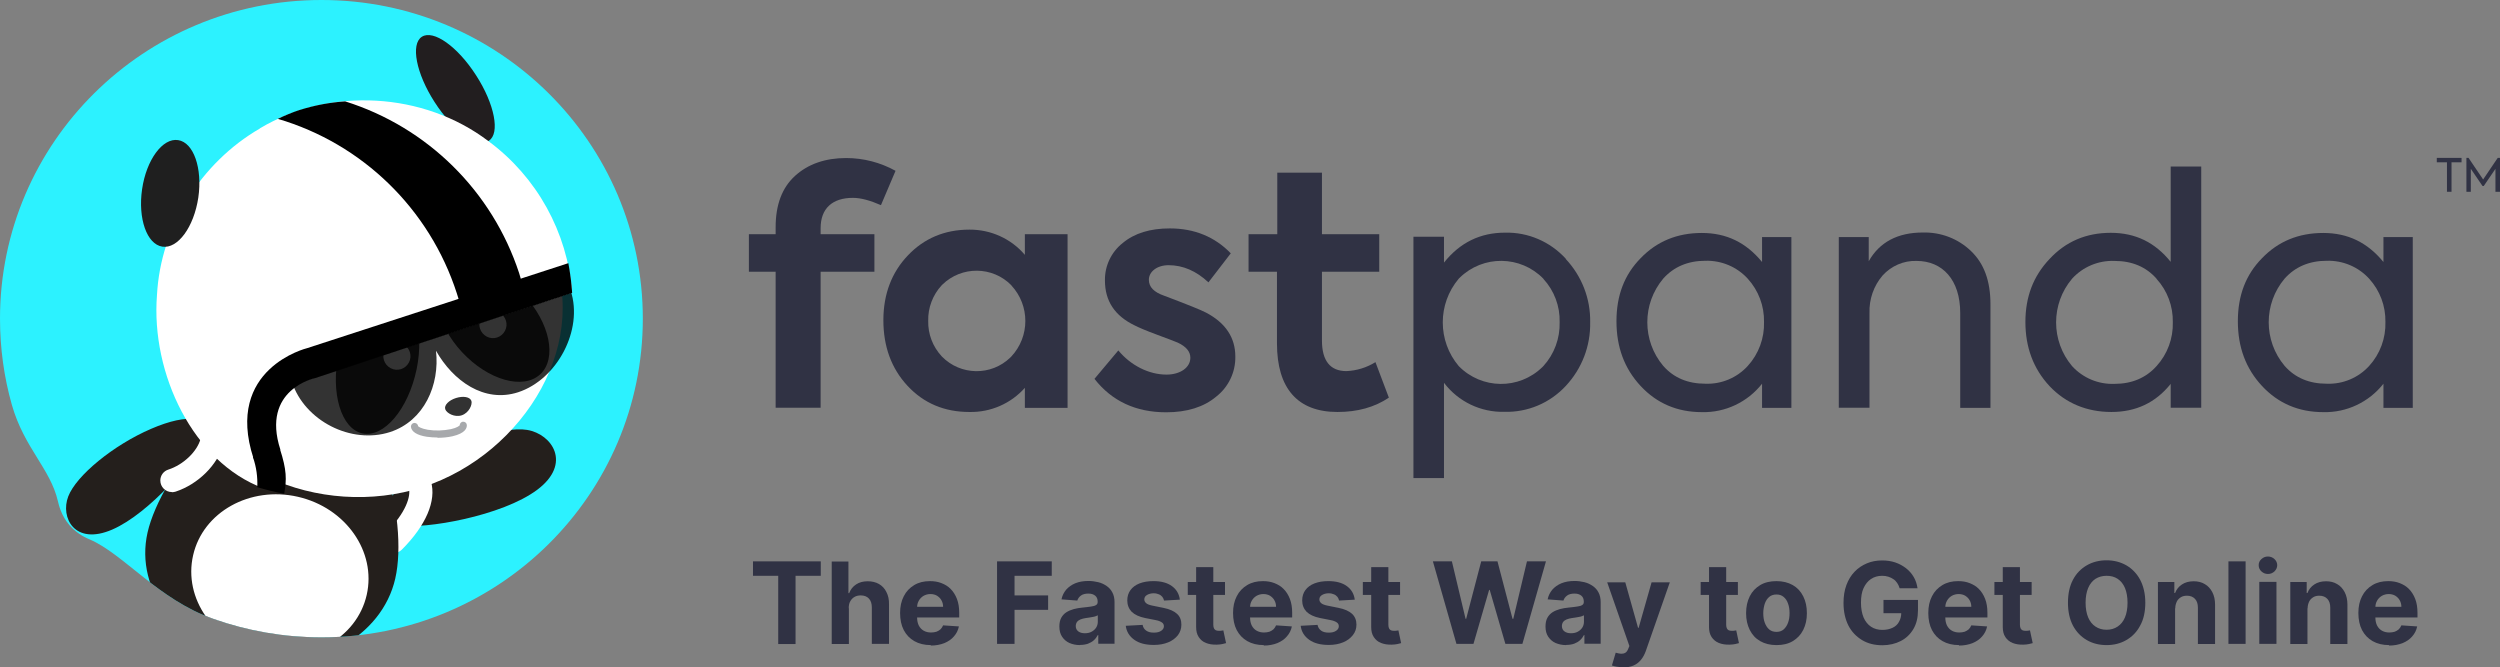
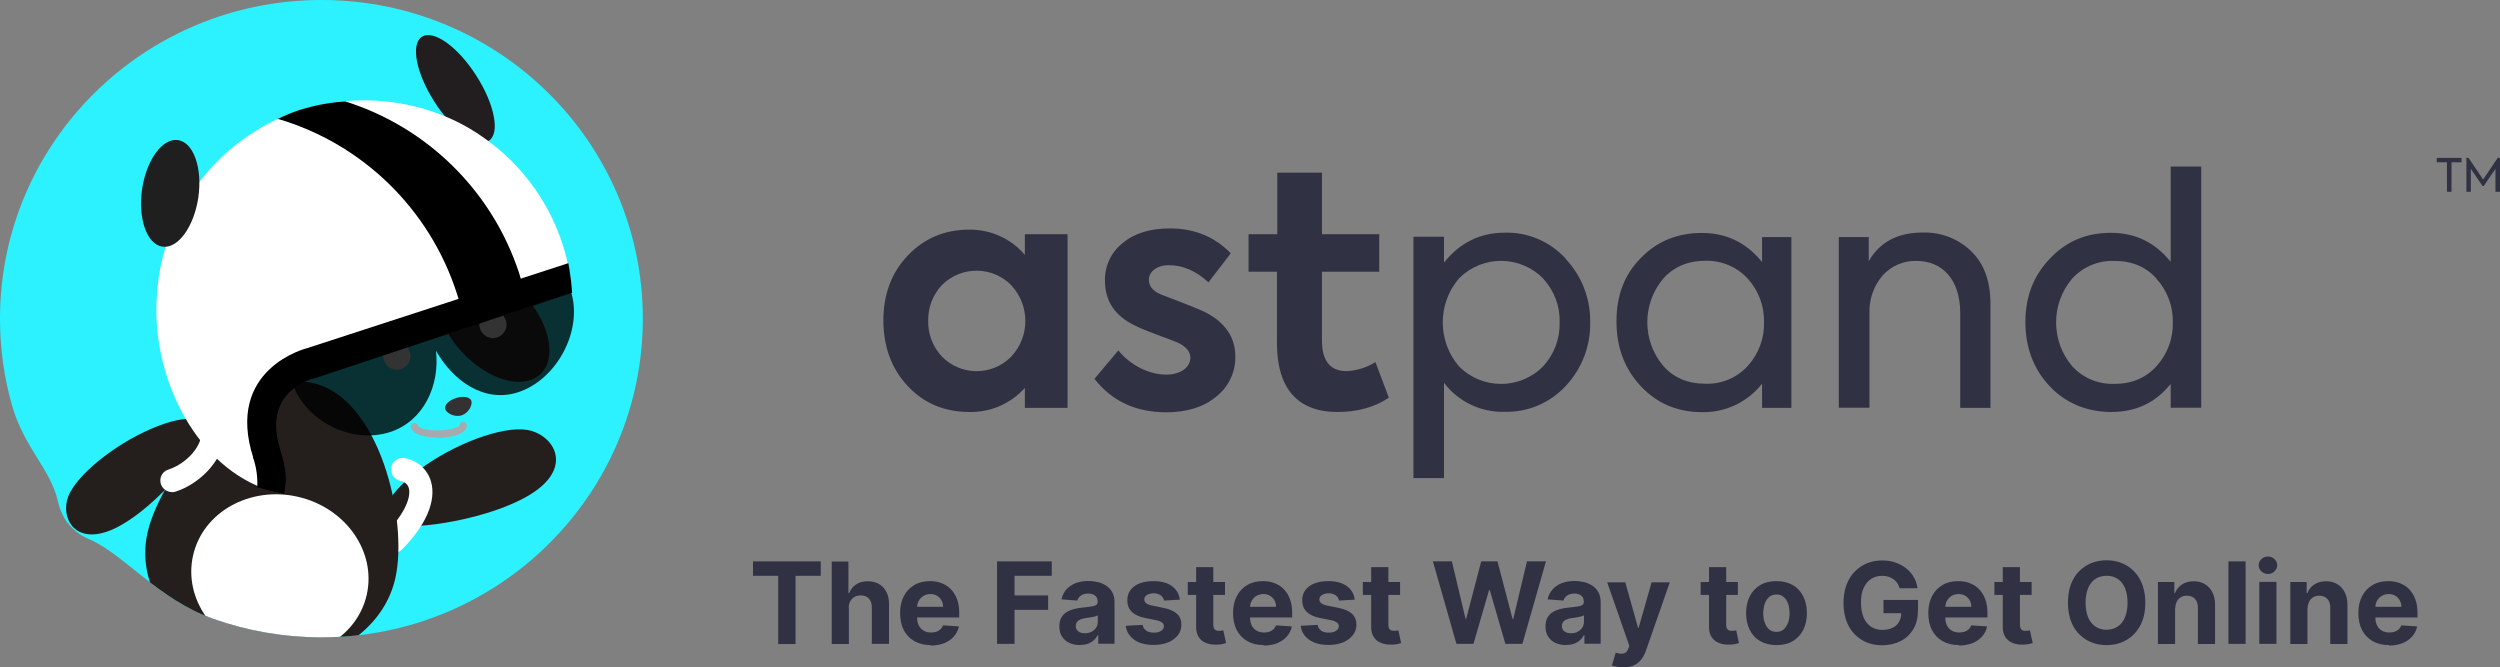
<svg xmlns="http://www.w3.org/2000/svg" id="katman_2" data-name="katman 2" viewBox="0 0 164.51 43.9">
  <rect x="0" y="0" width="164.51" height="43.9" fill="#808080" stroke="none" />
  <defs>
    <clipPath id="clippath">
      <path d="M21.15,0c11.68,0,21.15,9.39,21.15,20.97s-9.47,20.97-21.15,20.97c-2.49,0-4.88-.43-7.09-1.21-3.65-1.29-5.92-4.27-8.15-5.23-.19-.08-.8-.33-1.32-.92-.57-.65-.72-1.36-.78-1.6-.5-2.15-2.22-3.5-3.03-6.34-.51-1.8-.78-3.71-.78-5.67C0,9.39,9.47,0,21.15,0Z" fill="#2cf2ff" />
    </clipPath>
    <clipPath id="clippath-1">
      <rect x="-.49" y="41.76" width="13.86" height="21.4" fill="none" />
    </clipPath>
    <clipPath id="clippath-2">
      <rect x="7.29" y="38.25" width="6.75" height="6.85" fill="none" />
    </clipPath>
    <clipPath id="clippath-3">
      <rect x="19.2" y="7.22" width="12.12" height="12.12" fill="none" />
    </clipPath>
    <clipPath id="clippath-4">
      <rect x="19.19" y="19.15" width="18.58" height="9.5" fill="none" />
    </clipPath>
  </defs>
  <g id="katman_1" data-name="katman 1">
    <g>
      <g id="Group_10998" data-name="Group 10998">
        <g id="Group_11019" data-name="Group 11019">
          <g>
            <path d="M21.15,0c11.68,0,21.15,9.39,21.15,20.97s-9.47,20.97-21.15,20.97c-2.49,0-4.88-.43-7.09-1.21-3.65-1.29-5.92-4.27-8.15-5.23-.19-.08-.8-.33-1.32-.92-.57-.65-.72-1.36-.78-1.6-.5-2.15-2.22-3.5-3.03-6.34-.51-1.8-.78-3.71-.78-5.67C0,9.39,9.47,0,21.15,0Z" fill="#2cf2ff" />
            <g clip-path="url(#clippath)">
              <g id="Group_11012" data-name="Group 11012">
                <g id="Group_11002" data-name="Group 11002" isolation="isolate" opacity=".75">
                  <g id="Group_11001" data-name="Group 11001">
                    <g clip-path="url(#clippath-1)">
                      <g id="Group_11000" data-name="Group 11000">
                        <path id="Path_285" data-name="Path 285" d="M4.85,44.08C3.72,46.18-.49,63.16-.49,63.16c0,0,12.25-13.12,13.38-15.21s.24-4.65-1.98-5.72c-2.22-1.07-4.93-.23-6.06,1.86" fill="#e9afaf" />
                      </g>
                    </g>
                  </g>
                </g>
                <path id="Path_286" data-name="Path 286" d="M26.31,34.57c-1.63-.27-1.08-1.89,1.24-3.63s5.51-2.92,7.14-2.65,2.97,2.21.66,3.94c-2.31,1.73-7.41,2.61-9.04,2.34" fill="#241f1c" />
                <g id="Group_11005" data-name="Group 11005" isolation="isolate" opacity=".44">
                  <g id="Group_11004" data-name="Group 11004">
                    <g clip-path="url(#clippath-2)">
                      <g id="Group_11003" data-name="Group 11003">
                        <path id="Path_287" data-name="Path 287" d="M14.04,39.97l-4.04-1.72s-1.36,1.22-2.71,4.44c2.18,3.11,5.43,2.31,5.43,2.31,1.37-3.15,1.33-5.03,1.33-5.03" />
                      </g>
                    </g>
                  </g>
                </g>
                <path id="Path_288" data-name="Path 288" d="M25.91,36.39c-.42,0-.76-.34-.76-.76,0-.2.08-.4.22-.54,1.37-1.37,1.68-2.46,1.53-2.98-.03-.09-.11-.37-.57-.47-.41-.09-.67-.5-.58-.91s.5-.67.91-.58h0c.81.15,1.47.74,1.7,1.53.37,1.27-.33,2.9-1.92,4.49-.14.14-.34.22-.54.22" fill="#fff" />
                <path id="Path_289" data-name="Path 289" d="M26.01,38.07c-.87,3.83-5.23,6.25-9.73,5.42-4.5-.84-7.44-4.62-6.57-8.45.87-3.83,6.25-10.7,10.75-9.86,4.5.84,6.43,9.06,5.55,12.89" fill="#241f1c" />
                <path id="Path_290" data-name="Path 290" d="M17.23,42.99c-3.15-.72-5.18-3.61-4.52-6.46.65-2.84,3.74-4.56,6.89-3.84s5.18,3.61,4.53,6.46-3.73,4.56-6.89,3.84" fill="#fff" />
                <path id="Path_291" data-name="Path 291" d="M13.45,28.79c.54-1.39-1.04-1.64-3.51-.57-2.48,1.07-4.92,3.07-5.45,4.45s.41,3.25,2.89,2.18,5.54-4.68,6.08-6.06" fill="#241f1c" />
                <path id="Path_292" data-name="Path 292" d="M11.31,32.38c-.42,0-.76-.34-.76-.76,0-.33.21-.62.53-.72.99-.32,1.9-1.19,2.12-2.03.12-.35.04-.74-.21-1.01-.28-.31-.26-.79.05-1.08.31-.28.79-.26,1.08.05.6.66.81,1.58.56,2.43-.36,1.33-1.64,2.6-3.12,3.09-.08.02-.16.04-.24.04" fill="#fff" />
                <g id="Group_11008" data-name="Group 11008" isolation="isolate" opacity=".99">
                  <g id="Group_11007" data-name="Group 11007">
                    <g clip-path="url(#clippath-3)">
                      <g id="Group_11006" data-name="Group 11006">
                        <path id="Path_293" data-name="Path 293" d="M20.99,8.98c2.37-2.36,6.21-2.34,8.57.03,2.36,2.37,2.34,6.21-.03,8.57-2.37,2.36-6.21,2.34-8.57-.03-2.36-2.37-2.34-6.21.03-8.57" fill="#fff" />
                      </g>
                    </g>
                  </g>
                </g>
                <path id="Path_294" data-name="Path 294" d="M28.6,6.72c-1.22-1.89-1.59-3.82-.84-4.3.76-.49,2.36.65,3.57,2.54,1.22,1.89,1.59,3.82.84,4.3s-2.36-.65-3.57-2.54" fill="#221e1f" />
-                 <path id="Path_295" data-name="Path 295" d="M36.02,16.03c3.15,6.26-1.5,13.84-8.19,16.02-6.69,2.18-15.09-1.17-16.03-8.12-.94-7,1.5-13.84,8.19-16.02,6.69-2.18,12.85,1.79,16.03,8.12" fill="#fff" />
                <path id="Path_296" data-name="Path 296" d="M31.02,26.37c.08.26-.16.8-.64.96-.47.15-.99-.14-1.08-.4s.23-.59.71-.74.92-.07,1.01.19h0Z" fill="#323232" />
-                 <path id="Path_297" data-name="Path 297" d="M27.41,24.32c-.55,2.61-2.14,4.49-3.55,4.2s-2.12-2.65-1.58-5.27c.55-2.61,2.14-4.49,3.55-4.19,1.42.3,2.12,2.65,1.58,5.27" fill="#323232" />
                <path id="Path_298" data-name="Path 298" d="M30.41,23.18c-1.72-1.85-2.2-4.19-1.08-5.23s3.42-.39,5.14,1.45,2.2,4.19,1.08,5.23-3.42.39-5.14-1.45" fill="#323232" />
                <path id="Path_299" data-name="Path 299" d="M32.85,20.57c.44.23.61.77.38,1.2-.23.44-.77.61-1.2.38-.44-.23-.61-.76-.39-1.2.23-.44.77-.61,1.21-.39,0,0,0,0,0,0" fill="#fff" />
                <path id="Path_300" data-name="Path 300" d="M26.53,22.65c.44.23.61.77.38,1.2-.23.44-.77.61-1.2.38-.44-.23-.61-.76-.39-1.2.23-.44.77-.61,1.21-.39,0,0,0,0,0,0" fill="#fff" />
                <g id="Group_11011" data-name="Group 11011" isolation="isolate" opacity=".8">
                  <g id="Group_11010" data-name="Group 11010">
                    <g clip-path="url(#clippath-4)">
                      <g id="Group_11009" data-name="Group 11009">
                        <path id="Path_301" data-name="Path 301" d="M37.56,19.15c.83,2.56-.9,5.82-3.46,6.66-2.24.73-4.29-.75-5.41-2.73.26,2.25-.78,4.62-3.02,5.35-2.56.83-5.63-.74-6.46-3.3l9.08-2.96.2-.06,9.08-2.96h0Z" />
                      </g>
                    </g>
                  </g>
                </g>
                <path id="Path_302" data-name="Path 302" d="M17.11,8.44c4.59-2.73,10.76-2.39,15.02.84,3.2,2.36,5.21,6,5.52,9.96l-20.73,6.84c.16,2.08.23,3.96.39,6.04-4.57-1.7-7.39-7.51-6.98-12.71.24-4.49,2.89-8.71,6.78-10.96" fill="#fff" />
                <path id="Path_303" data-name="Path 303" d="M19.71,7.24c.98-.31,1.98-.5,3-.57,5.42,1.7,9.68,5.91,11.45,11.3.24.76.56,2.01.54,2.18l-4.08,1.33c-.14-.74-.32-1.46-.56-2.18-1.79-5.54-6.2-9.84-11.78-11.48.46-.22.94-.42,1.42-.58h0Z" />
                <path id="Path_304" data-name="Path 304" d="M37.39,17.32l-17.18,5.59s-5.46,1.33-3.53,7.25l1.77-.57c-1.29-3.98,2.29-4.71,2.29-4.71l16.91-5.61c-.04-.65-.13-1.31-.25-1.95" />
                <path id="Path_305" data-name="Path 305" d="M16.65,30.1s1.01-1.13,1.77-.56c.45,1.39.45,2.02.28,2.95-.6-.11-1.19-.26-1.77-.43.03-.67-.06-1.33-.28-1.96" />
-                 <path id="Path_306" data-name="Path 306" d="M27.28,28.05c.01.19.33.36.84.44.53.08,1.08.06,1.6-.05.49-.11.78-.3.77-.49" fill="#fff" />
                <path id="Path_307" data-name="Path 307" d="M28.79,28.79c-.24,0-.47-.02-.71-.05-.65-.1-1.01-.34-1.04-.66,0-.13.09-.24.22-.25.13,0,.24.08.25.21.03.04.19.16.64.24.5.08,1.02.06,1.52-.04.41-.09.55-.22.58-.25,0-.13.1-.24.23-.24.13,0,.23.09.24.22.01.19-.09.54-.95.74-.32.07-.65.1-.98.1" fill="#a7a9ac" />
                <path id="Path_308" data-name="Path 308" d="M13.05,13c-.29,1.94-1.35,3.39-2.37,3.23s-1.61-1.85-1.33-3.78,1.35-3.39,2.37-3.23c1.02.15,1.61,1.85,1.33,3.78" fill="#1f1f1f" />
              </g>
            </g>
          </g>
        </g>
        <g id="Group_11020" data-name="Group 11020">
          <g id="Group_11019-2" data-name="Group 11019-2">
-             <path id="Path_309" data-name="Path 309" d="M54,15.01v.4h3.54v2.47h-3.54v8.95h-2.96v-8.95h-1.76v-2.47h1.76v-.46c0-1.47.42-2.6,1.28-3.38.86-.78,1.99-1.17,3.36-1.17,1.14,0,2.25.29,3.25.84l-.96,2.26c-.71-.31-1.32-.48-1.85-.48-1.36,0-2.12.71-2.12,1.99" fill="#303244" />
            <path id="Path_310" data-name="Path 310" d="M67.44,15.41h2.81v11.43h-2.81v-1.32c-.92,1.04-2.26,1.62-3.65,1.59-1.64,0-3-.57-4.07-1.72s-1.59-2.6-1.59-4.32.55-3.15,1.61-4.26c1.07-1.13,2.43-1.7,4.05-1.7,1.4-.01,2.74.59,3.65,1.66v-1.36ZM66.56,18.78c-1.24-1.27-3.28-1.29-4.55-.05-.02.02-.03.03-.05.05-.58.63-.9,1.47-.88,2.33-.02.87.3,1.71.9,2.35,1.23,1.26,3.25,1.29,4.51.06.02-.02.04-.04.06-.06,1.23-1.32,1.23-3.36,0-4.68" fill="#303244" />
            <path id="Path_311" data-name="Path 311" d="M72.02,24.93l1.57-1.87c.82.99,2.01,1.59,3.17,1.59.9,0,1.57-.46,1.57-1.11,0-.4-.27-.73-.82-.99-.19-.08-.63-.25-1.36-.52s-1.22-.48-1.47-.61c-1.32-.63-1.97-1.61-1.97-2.96-.02-.96.42-1.88,1.17-2.47.78-.65,1.82-.96,3.1-.96,1.61,0,2.96.55,4.01,1.64l-1.47,1.91c-.8-.75-1.68-1.13-2.62-1.13-.78,0-1.3.44-1.3.96,0,.48.34.82,1.01,1.05,1.51.57,2.43.94,2.75,1.11,1.28.67,1.93,1.64,1.93,2.89.02,1.03-.45,2.01-1.26,2.64-.82.69-1.93,1.03-3.29,1.03-1.99,0-3.57-.73-4.72-2.2" fill="#303244" />
            <path id="Path_312" data-name="Path 312" d="M91.39,26.17c-.94.63-2.06.94-3.38.94-2.62,0-3.98-1.55-3.98-4.51v-4.72h-1.87v-2.47h1.89v-4.05h2.94v4.05h3.77v2.47h-3.77v4.53c0,1.34.55,2.01,1.61,2.01.68-.03,1.33-.23,1.91-.59l.88,2.33Z" fill="#303244" />
            <path id="Path_313" data-name="Path 313" d="M103.03,17.04c1.06,1.13,1.64,2.62,1.61,4.17.03,1.56-.55,3.06-1.61,4.19-1.04,1.12-2.5,1.74-4.03,1.7-1.56.04-3.04-.67-3.98-1.91v6.27h-2.01v-15.88h2.01v1.7c1.05-1.32,2.39-1.97,4.01-1.97,1.52-.04,2.98.59,4.01,1.72M101.56,18.34c-1.5-1.54-3.97-1.57-5.51-.06-.02.02-.04.04-.06.06-1.4,1.66-1.4,4.09,0,5.75,1.51,1.54,3.97,1.57,5.51.06.02-.02.04-.04.06-.06.72-.79,1.1-1.83,1.07-2.89.03-1.05-.36-2.08-1.07-2.85" fill="#303244" />
            <path id="Path_314" data-name="Path 314" d="M115.95,15.6h1.93v11.24h-1.93v-1.59c-.95,1.21-2.42,1.91-3.96,1.87-1.61,0-2.96-.57-4.03-1.72-1.07-1.15-1.59-2.56-1.59-4.26s.52-3.06,1.59-4.15c1.07-1.11,2.41-1.66,4.03-1.66s2.91.63,3.96,1.91v-1.64ZM115.01,18.34c-.71-.78-1.73-1.21-2.79-1.18-1.15,0-2.08.4-2.77,1.17-1.4,1.66-1.4,4.09,0,5.75.69.78,1.61,1.17,2.77,1.17,1.06.04,2.08-.39,2.79-1.17.72-.79,1.1-1.83,1.07-2.89.02-1.05-.36-2.07-1.07-2.85" fill="#303244" />
            <path id="Path_315" data-name="Path 315" d="M121,26.84v-11.24h1.97v1.59c.71-1.26,1.91-1.89,3.56-1.89,1.18-.03,2.32.4,3.17,1.22.86.82,1.28,1.97,1.28,3.5v6.82h-1.99v-6.25c0-2.18-1.17-3.42-2.87-3.42-.85-.03-1.67.33-2.24.96-.59.69-.89,1.57-.86,2.47v6.23h-2.01Z" fill="#303244" />
            <path id="Path_316" data-name="Path 316" d="M142.84,10.96h2.01v15.87h-2.01v-1.57c-.99,1.24-2.29,1.85-3.9,1.85s-3-.57-4.07-1.7c-1.07-1.15-1.59-2.56-1.59-4.22s.52-3.02,1.59-4.15c1.07-1.15,2.41-1.72,4.03-1.72s2.91.63,3.94,1.91v-6.27ZM141.91,18.34c-.69-.78-1.61-1.17-2.77-1.17-1.06-.04-2.08.39-2.79,1.17-1.4,1.66-1.4,4.09,0,5.75.71.78,1.73,1.21,2.79,1.17,1.15,0,2.08-.4,2.77-1.17.72-.79,1.1-1.83,1.07-2.89.02-1.05-.36-2.07-1.07-2.85" fill="#303244" />
-             <path id="Path_317" data-name="Path 317" d="M156.84,15.6h1.93v11.24h-1.93v-1.59c-.95,1.21-2.42,1.91-3.96,1.87-1.61,0-2.96-.57-4.03-1.72-1.07-1.15-1.59-2.56-1.59-4.26s.52-3.06,1.59-4.15c1.07-1.11,2.41-1.66,4.03-1.66s2.91.63,3.96,1.91v-1.64ZM155.9,18.34c-.71-.78-1.73-1.21-2.79-1.18-1.15,0-2.08.4-2.77,1.17-1.4,1.66-1.4,4.09,0,5.75.69.78,1.61,1.17,2.77,1.17,1.06.04,2.08-.39,2.79-1.17.72-.79,1.1-1.83,1.07-2.89.02-1.05-.36-2.07-1.07-2.85" fill="#303244" />
            <path id="Path_318" data-name="Path 318" d="M161.01,10.68h-.66v-.29h1.63v.29h-.66v1.94h-.3v-1.94Z" fill="#303244" />
            <path id="Path_319" data-name="Path 319" d="M162.3,12.62v-2.23h.14l.96,1.42.96-1.42h.15v2.23h-.3v-1.51l-.77,1.13h-.08l-.77-1.13v1.51h-.3Z" fill="#303244" />
          </g>
        </g>
      </g>
      <g>
        <path d="M49.55,37.89v-.95h4.46v.95h-1.66v4.49h-1.14v-4.49h-1.66Z" fill="#303244" />
        <path d="M55.86,40.02v2.36h-1.13v-5.43h1.1v2.08h.05c.09-.24.24-.43.45-.57.21-.14.46-.21.77-.21.28,0,.53.06.74.18.21.12.38.3.49.53.12.23.18.5.17.82v2.59h-1.13v-2.39c0-.25-.06-.45-.19-.59-.13-.14-.31-.21-.54-.21-.15,0-.29.03-.41.1-.12.07-.21.16-.28.29-.07.12-.1.27-.1.45Z" fill="#303244" />
        <path d="M61.25,42.45c-.42,0-.78-.09-1.08-.26-.3-.17-.53-.41-.7-.73-.16-.31-.24-.69-.24-1.12s.08-.79.24-1.1c.16-.32.39-.56.69-.74.3-.18.64-.26,1.04-.26.27,0,.52.04.75.13.23.09.44.21.61.39.17.17.31.39.41.65.1.26.15.56.15.91v.31h-3.44v-.7h2.38c0-.16-.04-.31-.11-.43-.07-.13-.17-.22-.29-.3-.12-.07-.27-.11-.43-.11s-.32.04-.46.12c-.13.08-.23.18-.31.32s-.11.28-.11.44v.67c0,.2.04.38.11.52.08.15.18.26.32.34.14.08.3.12.49.12.13,0,.24-.02.35-.05.1-.04.19-.09.27-.16.07-.07.13-.16.17-.26l1.04.07c-.05.25-.16.47-.33.66-.16.19-.37.33-.63.44-.26.1-.55.16-.89.16Z" fill="#303244" />
        <path d="M65.61,42.37v-5.43h3.6v.95h-2.45v1.29h2.21v.95h-2.21v2.24h-1.15Z" fill="#303244" />
        <path d="M71.07,42.45c-.26,0-.49-.05-.7-.14-.2-.09-.36-.23-.48-.41-.12-.18-.18-.4-.18-.67,0-.23.04-.42.12-.57.08-.15.2-.28.34-.37.14-.09.31-.16.49-.21.18-.05.38-.08.58-.1.24-.02.43-.05.57-.07.15-.02.25-.05.32-.1.07-.04.1-.11.1-.2v-.02c0-.17-.05-.3-.16-.39-.11-.09-.25-.14-.45-.14-.2,0-.37.04-.49.13-.12.09-.2.2-.24.33l-1.04-.08c.05-.25.16-.46.31-.64.16-.18.36-.32.6-.42.25-.1.53-.15.86-.15.23,0,.44.03.65.08.21.05.39.14.55.25s.29.25.38.43c.09.17.14.38.14.62v2.75h-1.07v-.57h-.03c-.07.13-.15.24-.26.34-.11.1-.24.17-.39.23-.15.05-.33.08-.53.08ZM71.39,41.67c.17,0,.31-.03.44-.1s.23-.16.3-.27c.07-.11.11-.24.11-.38v-.43s-.08.04-.14.06c-.06.02-.13.04-.21.05-.08.02-.15.03-.23.04s-.14.02-.21.03c-.13.02-.25.05-.35.09-.1.04-.18.1-.23.17-.05.07-.08.16-.08.27,0,.15.06.27.17.35.11.08.25.12.43.12Z" fill="#303244" />
        <path d="M77.63,39.46l-1.03.06c-.02-.09-.06-.17-.11-.24-.06-.07-.13-.13-.23-.17-.09-.04-.21-.07-.34-.07-.17,0-.32.04-.44.11-.12.07-.18.17-.18.29,0,.1.04.18.12.25.08.07.21.12.4.16l.74.15c.4.08.69.21.89.39.2.18.29.42.29.71,0,.27-.08.5-.23.7-.16.2-.37.36-.64.47s-.58.17-.94.17c-.54,0-.97-.11-1.29-.34s-.51-.53-.56-.92l1.11-.06c.03.17.11.29.24.38.13.09.29.13.5.13s.36-.04.48-.12.18-.18.18-.3c0-.1-.04-.19-.13-.25s-.22-.12-.39-.15l-.71-.14c-.4-.08-.69-.22-.89-.41-.19-.2-.29-.45-.29-.75,0-.26.07-.49.21-.68.14-.19.34-.34.6-.44s.56-.15.91-.15c.51,0,.92.11,1.22.33s.47.51.52.89Z" fill="#303244" />
        <path d="M80.61,38.3v.85h-2.45v-.85h2.45ZM78.71,37.32h1.13v3.8c0,.1.02.18.05.24s.08.1.13.12c.06.02.12.03.2.03.05,0,.11,0,.16-.01.05,0,.09-.02.12-.02l.18.84c-.06.02-.14.04-.24.06-.1.02-.23.04-.37.04-.27.01-.51-.03-.71-.11-.21-.08-.36-.21-.48-.39s-.17-.4-.17-.66v-3.95Z" fill="#303244" />
        <path d="M83.16,42.45c-.42,0-.78-.09-1.08-.26-.3-.17-.53-.41-.7-.73-.16-.31-.24-.69-.24-1.12s.08-.79.24-1.1c.16-.32.39-.56.69-.74.3-.18.64-.26,1.04-.26.27,0,.52.04.75.13.23.09.44.21.61.39.17.17.31.39.41.65.1.26.15.56.15.91v.31h-3.44v-.7h2.38c0-.16-.04-.31-.11-.43-.07-.13-.17-.22-.29-.3-.12-.07-.27-.11-.43-.11s-.32.04-.46.12c-.13.08-.23.18-.31.32s-.11.28-.11.44v.67c0,.2.04.38.11.52.08.15.18.26.32.34.14.08.3.12.49.12.13,0,.24-.02.35-.05.1-.04.19-.09.27-.16.07-.07.13-.16.17-.26l1.04.07c-.05.25-.16.47-.33.66-.16.19-.37.33-.63.44-.26.1-.55.16-.89.16Z" fill="#303244" />
        <path d="M89.16,39.46l-1.04.06c-.02-.09-.06-.17-.11-.24-.06-.07-.13-.13-.23-.17-.09-.04-.21-.07-.34-.07-.17,0-.32.04-.44.11s-.18.17-.18.29c0,.1.04.18.12.25s.21.12.4.16l.74.15c.4.08.69.21.89.39.19.18.29.42.29.71,0,.27-.08.5-.24.7-.16.2-.37.36-.64.47s-.58.17-.94.17c-.54,0-.97-.11-1.29-.34-.32-.23-.51-.53-.56-.92l1.11-.06c.03.17.12.29.24.38s.29.13.5.13.36-.04.48-.12c.12-.08.18-.18.18-.3,0-.1-.04-.19-.13-.25s-.22-.12-.39-.15l-.71-.14c-.4-.08-.69-.22-.89-.41-.19-.2-.29-.45-.29-.75,0-.26.07-.49.21-.68.14-.19.34-.34.6-.44.26-.1.56-.15.91-.15.51,0,.92.11,1.22.33.3.22.47.51.52.89Z" fill="#303244" />
        <path d="M92.13,38.3v.85h-2.45v-.85h2.45ZM90.23,37.32h1.13v3.8c0,.1.02.18.05.24s.08.1.13.12c.06.02.12.03.2.03.05,0,.11,0,.16-.01.05,0,.09-.02.12-.02l.18.84c-.06.02-.14.04-.24.06-.1.02-.23.04-.37.04-.27.01-.51-.03-.71-.11-.21-.08-.36-.21-.48-.39s-.17-.4-.17-.66v-3.95Z" fill="#303244" />
        <path d="M95.84,42.37l-1.55-5.43h1.25l.9,3.78h.04l.99-3.78h1.07l.99,3.78h.05l.9-3.78h1.25l-1.55,5.43h-1.12l-1.03-3.55h-.04l-1.03,3.55h-1.12Z" fill="#303244" />
        <path d="M103.06,42.45c-.26,0-.49-.05-.7-.14-.2-.09-.36-.23-.48-.41-.12-.18-.18-.4-.18-.67,0-.23.04-.42.12-.57.08-.15.2-.28.34-.37.14-.09.31-.16.49-.21.18-.05.38-.08.58-.1.24-.02.43-.05.57-.07.15-.02.25-.05.32-.1.07-.04.1-.11.1-.2v-.02c0-.17-.05-.3-.16-.39-.11-.09-.25-.14-.45-.14-.2,0-.37.04-.49.13-.12.09-.2.2-.24.33l-1.04-.08c.05-.25.16-.46.31-.64.16-.18.36-.32.6-.42.25-.1.53-.15.86-.15.23,0,.44.03.65.08.21.05.39.14.55.25s.29.25.38.43c.09.17.14.38.14.62v2.75h-1.07v-.57h-.03c-.07.13-.15.24-.26.34-.11.1-.24.17-.39.23-.15.05-.33.08-.53.08ZM103.38,41.67c.17,0,.31-.03.44-.1s.23-.16.3-.27c.07-.11.11-.24.11-.38v-.43s-.08.04-.14.06c-.06.02-.13.04-.21.05-.08.02-.15.03-.23.04s-.14.02-.21.03c-.13.02-.25.05-.35.09-.1.04-.18.1-.23.17-.05.07-.08.16-.08.27,0,.15.06.27.17.35.11.08.25.12.43.12Z" fill="#303244" />
        <path d="M106.78,43.9c-.14,0-.28-.01-.4-.03-.12-.02-.23-.05-.31-.08l.25-.84c.13.04.25.06.36.07.11,0,.2-.02.28-.07.08-.05.14-.14.19-.27l.07-.17-1.46-4.19h1.19l.84,2.99h.04l.85-2.99h1.2l-1.58,4.52c-.08.22-.18.41-.31.57-.13.16-.29.29-.49.38-.2.09-.44.13-.72.13Z" fill="#303244" />
        <path d="M114.36,38.3v.85h-2.45v-.85h2.45ZM112.46,37.32h1.13v3.8c0,.1.02.18.05.24.03.06.08.1.13.12.06.02.12.03.2.03.05,0,.11,0,.16-.01.05,0,.09-.02.12-.02l.18.84c-.06.02-.14.04-.24.06-.1.02-.23.04-.37.04-.27.01-.51-.03-.71-.11s-.36-.21-.48-.39-.17-.4-.17-.66v-3.95Z" fill="#303244" />
        <path d="M116.9,42.45c-.41,0-.77-.09-1.07-.26s-.53-.42-.69-.74c-.16-.32-.24-.68-.24-1.1s.08-.79.24-1.11c.16-.32.39-.56.69-.74s.66-.26,1.07-.26.77.09,1.07.26.53.42.69.74c.16.32.24.68.24,1.11s-.08.78-.24,1.1c-.16.32-.39.56-.69.74s-.66.26-1.07.26ZM116.9,41.58c.19,0,.34-.05.47-.16.12-.11.22-.25.29-.44s.1-.4.1-.63-.03-.45-.1-.63c-.06-.19-.16-.33-.29-.44-.13-.11-.28-.16-.47-.16s-.35.05-.48.16c-.13.11-.22.25-.29.44-.06.19-.1.4-.1.63s.03.45.1.63.16.33.29.44c.13.11.29.16.48.16Z" fill="#303244" />
        <path d="M125,38.7c-.04-.13-.09-.24-.16-.34-.07-.1-.15-.19-.25-.25-.1-.07-.21-.12-.33-.16s-.26-.06-.41-.06c-.28,0-.52.07-.73.21-.21.14-.37.34-.49.6-.12.26-.17.58-.17.96s.06.7.17.97c.11.26.28.47.49.61.21.14.46.21.75.21.26,0,.48-.05.67-.14.19-.09.33-.22.42-.39.1-.17.15-.37.15-.6l.23.03h-1.4v-.87h2.27v.68c0,.48-.1.89-.3,1.23-.2.34-.48.61-.83.79s-.76.28-1.21.28c-.51,0-.96-.11-1.34-.34s-.69-.55-.9-.96c-.21-.42-.32-.91-.32-1.48,0-.44.06-.83.19-1.18.13-.35.31-.64.54-.88.23-.24.5-.42.81-.55s.64-.19,1-.19c.31,0,.59.04.86.13.27.09.5.22.71.38.21.16.38.36.51.58s.21.47.25.74h-1.17Z" fill="#303244" />
        <path d="M128.91,42.45c-.42,0-.78-.09-1.08-.26-.3-.17-.53-.41-.7-.73-.16-.31-.24-.69-.24-1.12s.08-.79.24-1.1c.16-.32.39-.56.69-.74.3-.18.64-.26,1.04-.26.27,0,.52.04.75.13.23.09.44.21.61.39.17.17.31.39.41.65.1.26.15.56.15.91v.31h-3.44v-.7h2.38c0-.16-.04-.31-.11-.43-.07-.13-.17-.22-.29-.3-.12-.07-.27-.11-.43-.11s-.32.04-.46.12c-.13.08-.23.18-.31.32s-.11.28-.11.44v.67c0,.2.04.38.11.52.08.15.18.26.32.34.14.08.3.12.49.12.13,0,.24-.02.35-.05.1-.04.19-.09.27-.16.07-.07.13-.16.17-.26l1.04.07c-.05.25-.16.47-.33.66-.16.19-.37.33-.63.44-.26.1-.55.16-.89.16Z" fill="#303244" />
        <path d="M133.69,38.3v.85h-2.45v-.85h2.45ZM131.79,37.32h1.13v3.8c0,.1.02.18.05.24.03.06.08.1.13.12.06.02.12.03.2.03.05,0,.11,0,.16-.01.05,0,.09-.02.12-.02l.18.84c-.06.02-.14.04-.24.06-.1.02-.23.04-.37.04-.27.01-.51-.03-.71-.11s-.36-.21-.48-.39-.17-.4-.17-.66v-3.95Z" fill="#303244" />
        <path d="M141.17,39.66c0,.59-.11,1.1-.34,1.51-.22.42-.53.73-.91.95-.38.22-.82.33-1.3.33s-.92-.11-1.3-.33c-.38-.22-.69-.54-.91-.95-.22-.42-.33-.92-.33-1.51s.11-1.1.33-1.51c.22-.42.53-.73.91-.95.38-.22.82-.33,1.3-.33s.91.11,1.3.33c.38.22.69.54.91.95.22.42.34.92.34,1.51ZM140,39.66c0-.38-.06-.71-.17-.97s-.27-.46-.48-.6c-.21-.14-.45-.2-.73-.2s-.52.07-.73.2c-.21.14-.37.34-.48.6s-.17.59-.17.97.06.71.17.97c.11.26.27.46.48.6.21.14.45.21.73.21s.52-.07.73-.21c.21-.14.37-.34.48-.6.11-.26.17-.59.17-.97Z" fill="#303244" />
        <path d="M143.13,40.02v2.36h-1.13v-4.08h1.08v.72h.05c.09-.24.24-.42.45-.56s.47-.21.77-.21c.28,0,.53.06.74.19.21.12.37.3.49.53.12.23.18.5.18.82v2.59h-1.13v-2.39c0-.25-.06-.44-.19-.58-.13-.14-.31-.21-.53-.21-.15,0-.29.03-.4.1s-.21.16-.27.29-.1.27-.1.45Z" fill="#303244" />
        <path d="M147.77,36.94v5.43h-1.13v-5.43h1.13Z" fill="#303244" />
        <path d="M149.24,37.77c-.17,0-.31-.06-.43-.17-.12-.11-.18-.25-.18-.41s.06-.29.18-.4c.12-.11.26-.17.43-.17s.31.06.43.17c.12.11.18.25.18.4s-.06.29-.18.41c-.12.11-.26.17-.43.17ZM148.67,42.37v-4.08h1.13v4.08h-1.13Z" fill="#303244" />
        <path d="M151.84,40.02v2.36h-1.13v-4.08h1.08v.72h.05c.09-.24.24-.42.45-.56s.47-.21.77-.21c.28,0,.53.06.74.19.21.12.37.3.49.53.12.23.18.5.18.82v2.59h-1.13v-2.39c0-.25-.06-.44-.19-.58-.13-.14-.31-.21-.53-.21-.15,0-.29.03-.4.1s-.21.16-.27.29-.1.27-.1.45Z" fill="#303244" />
        <path d="M157.21,42.45c-.42,0-.78-.09-1.08-.26-.3-.17-.53-.41-.7-.73-.16-.31-.24-.69-.24-1.12s.08-.79.24-1.1c.16-.32.39-.56.69-.74.3-.18.64-.26,1.04-.26.27,0,.52.04.75.13.23.09.44.21.61.39.17.17.31.39.41.65.1.26.15.56.15.91v.31h-3.44v-.7h2.38c0-.16-.04-.31-.11-.43-.07-.13-.17-.22-.29-.3-.12-.07-.27-.11-.43-.11s-.32.04-.46.12c-.13.08-.23.18-.31.32s-.11.28-.11.44v.67c0,.2.04.38.11.52.08.15.18.26.32.34.14.08.3.12.49.12.13,0,.24-.02.35-.05.1-.04.19-.09.27-.16.07-.07.13-.16.17-.26l1.04.07c-.05.25-.16.47-.33.66-.16.19-.37.33-.63.44-.26.1-.55.16-.89.16Z" fill="#303244" />
      </g>
    </g>
  </g>
</svg>